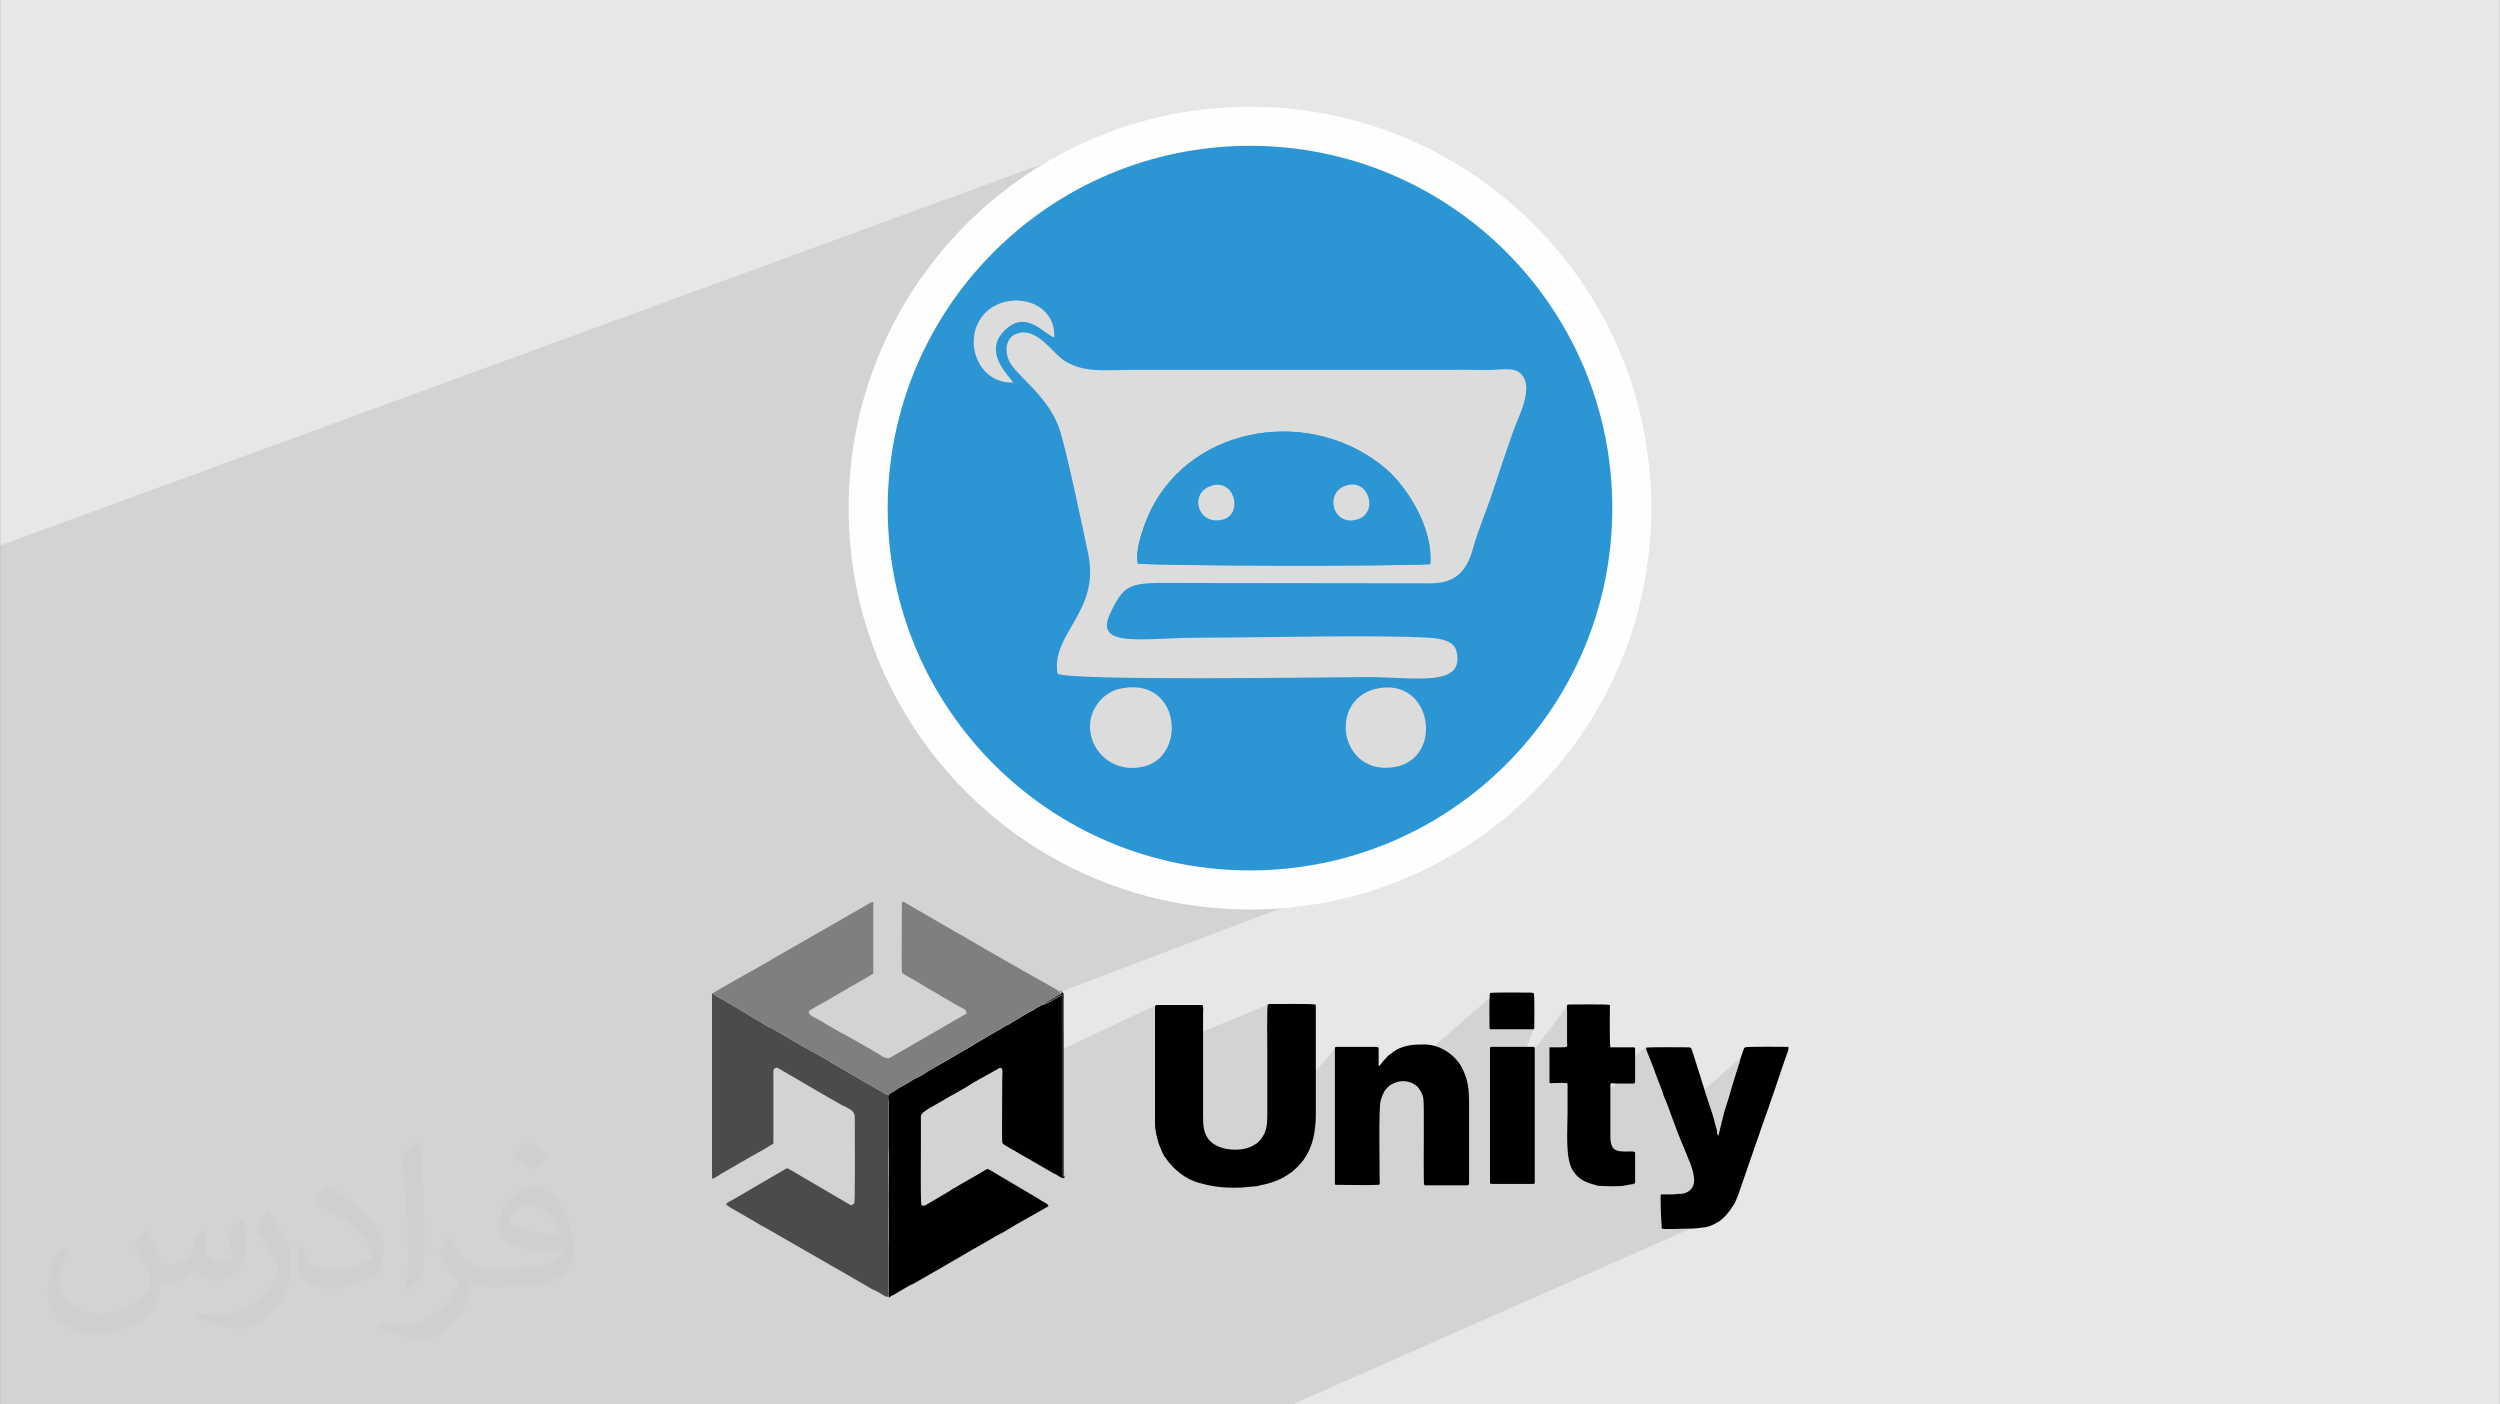
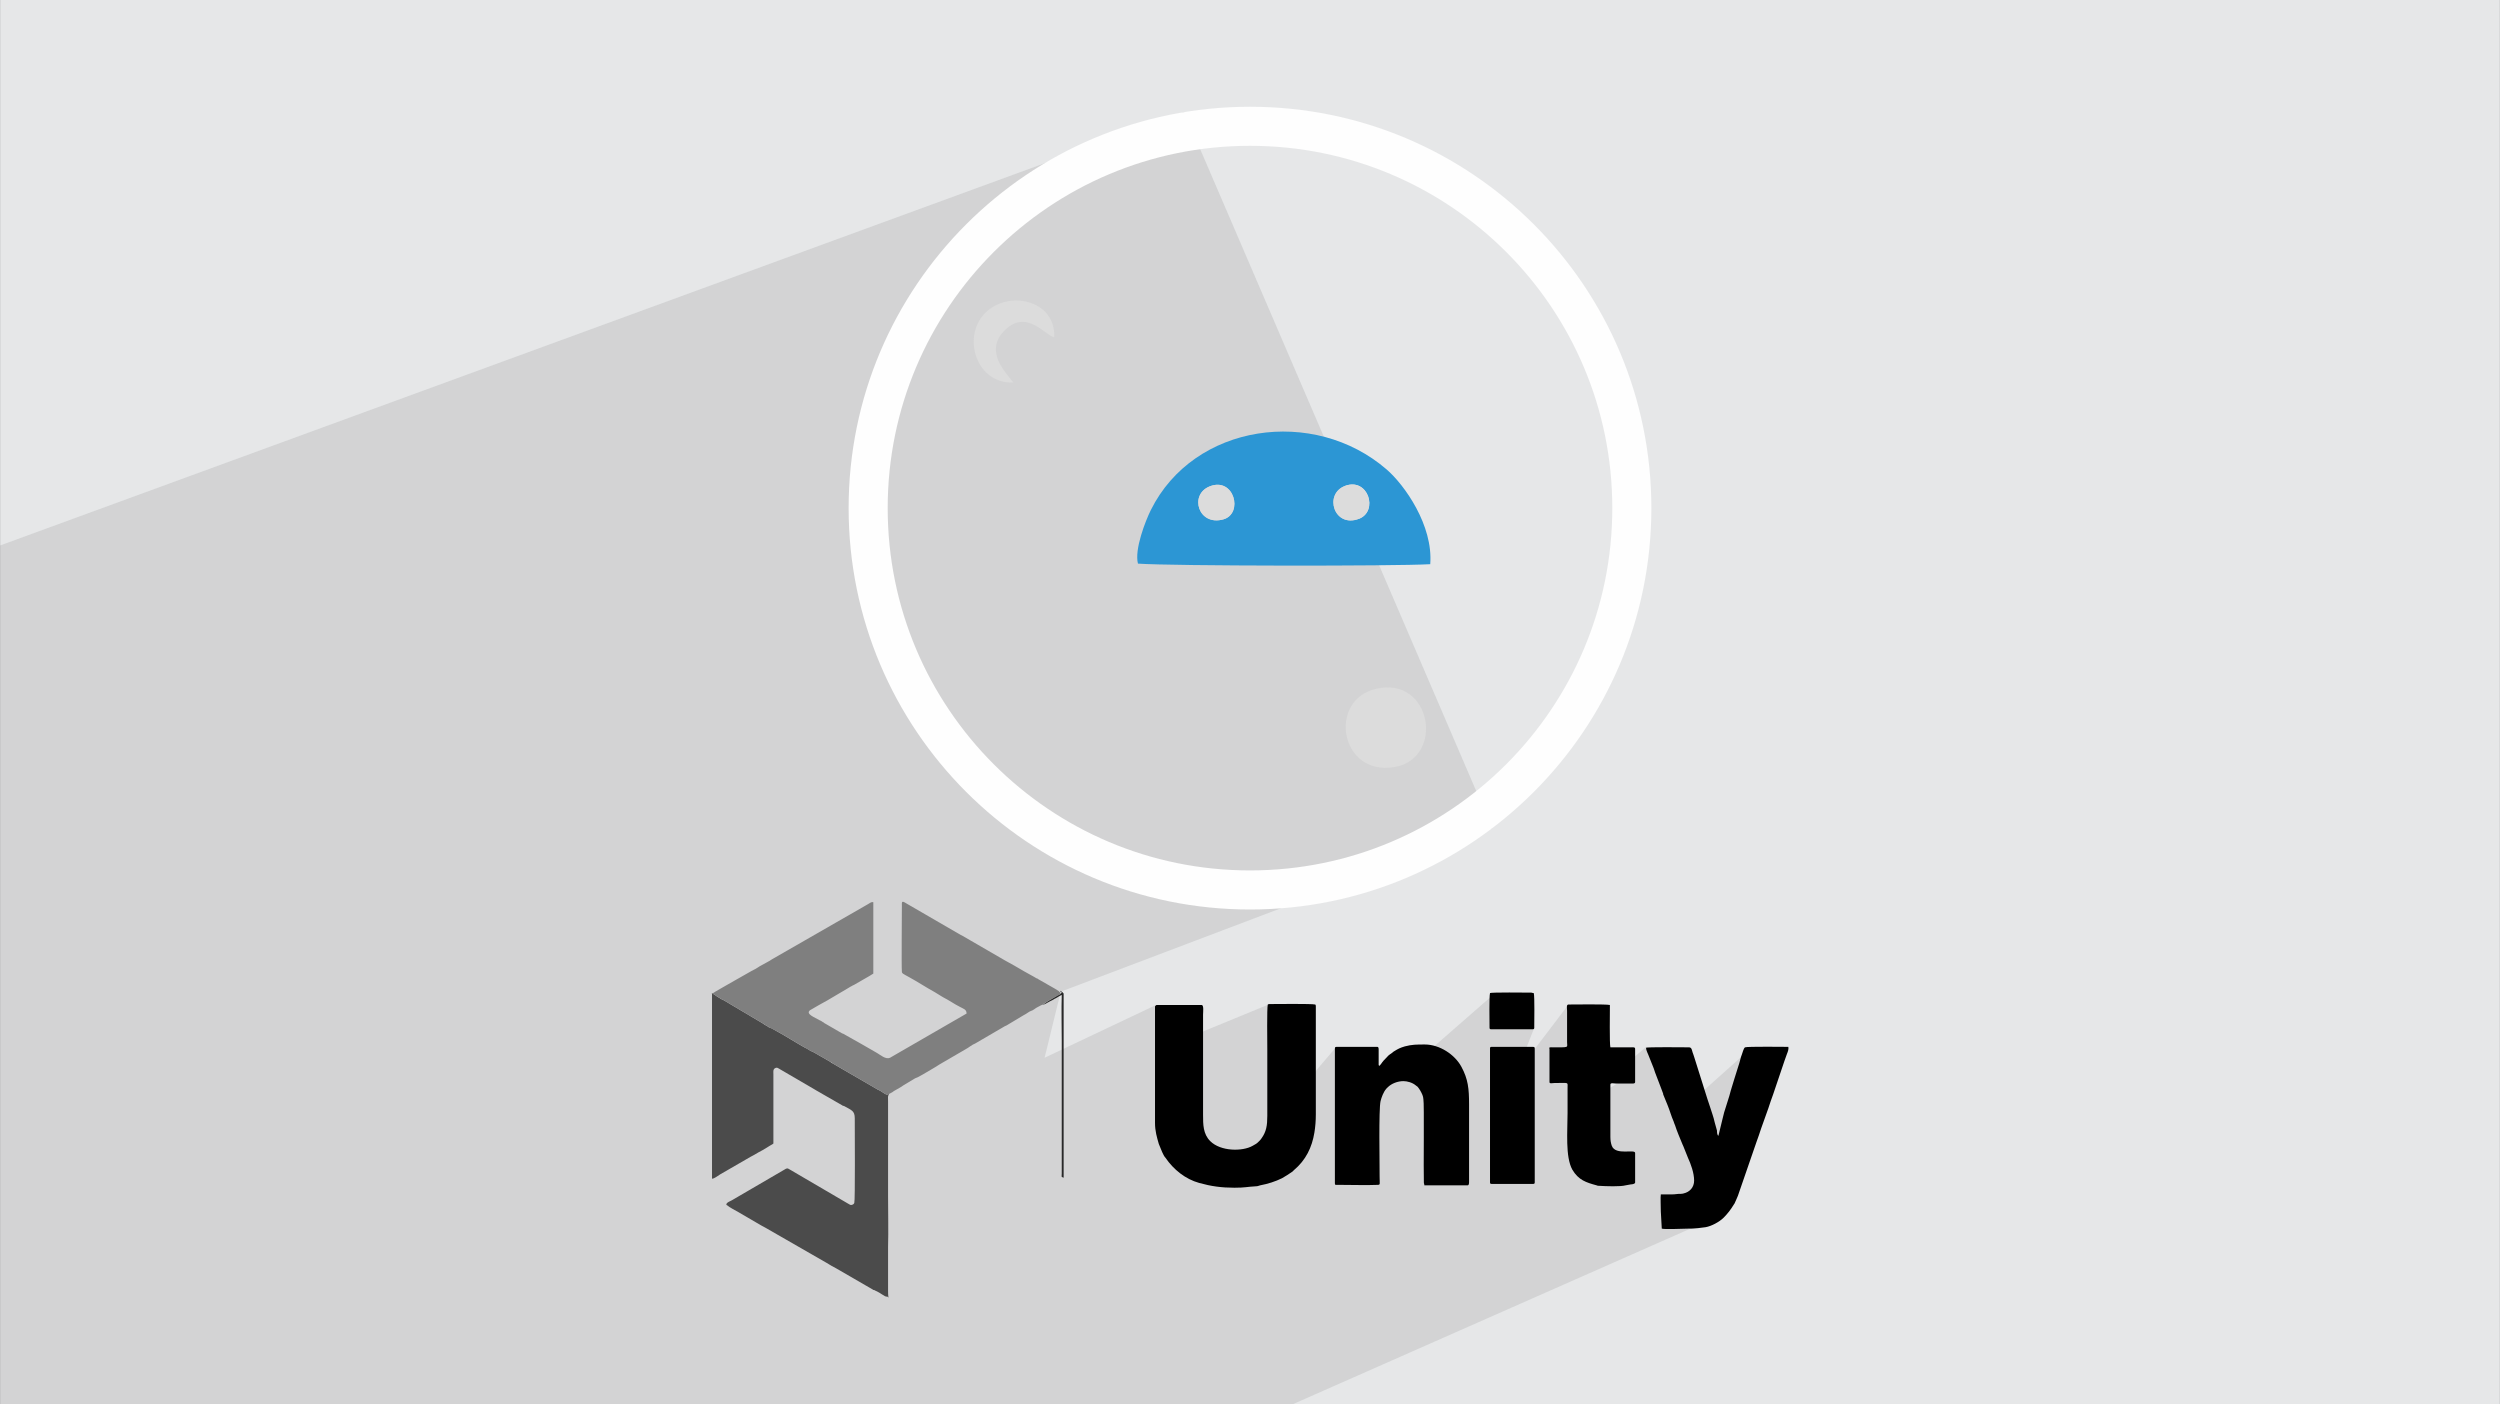
<svg xmlns="http://www.w3.org/2000/svg" xml:space="preserve" width="3.708in" height="2.083in" version="1.0" style="shape-rendering:geometricPrecision; text-rendering:geometricPrecision; image-rendering:optimizeQuality; fill-rule:evenodd; clip-rule:evenodd" viewBox="0 0 3702.73 2080.18">
  <rect x="0" y="0" width="3702.73" height="2080.18" fill="#333333" stroke="none" />
  <defs>
    <style type="text/css">
   
    .fil0 {fill:#E6E7E8}
    .fil1 {fill:#373435;fill-opacity:0.031}
    .fil2 {fill:#2B2A29;fill-opacity:0.102}
    .fil3 {fill:black}
    .fil6 {fill:#282828}
    .fil7 {fill:#2C96D4}
    .fil4 {fill:#4B4B4B}
    .fil5 {fill:#7F7F7F}
    .fil9 {fill:gainsboro}
    .fil8 {fill:#FEFEFE;fill-rule:nonzero}
   
  </style>
  </defs>
  <g id="Layer_x0020_1">
    <path class="fil0" d="M-0 0l3702.73 0 0 2080.18 -3702.73 0 0 -2080.18z" />
-     <path class="fil1" d="M215.96 1821.93c7.07,10.71 11.65,21.01 16.13,32.45 3.33,6.66 5.09,18.93 20.7,18.93 4.57,0 11.13,-1.35 16.95,-4.57 6.55,-3.44 11.54,-8.64 14.15,-16.53l6.24 -21.01 15.19 -7.49 1.04 1.04c-2.08,7.91 -2.59,15.5 -2.59,21.43 0,17.57 15.19,24.23 27.25,24.23 7.07,0 13.42,-3.44 13.42,-9.89 0,-8.32 -3.53,-22.47 -8.12,-35.16 7.07,-7.07 14.15,-14.15 22.26,-19.87l1.25 0.63c3.53,14.98 5.51,29.75 5.51,39.63 0,9.67 -4.27,20.39 -7.8,27.36 -7.28,13.73 -20.18,24.65 -35.78,24.65 -11.85,0 -25.06,-5.93 -34.12,-16.95l-0.52 0c-8.53,10.61 -21.74,20.18 -42.86,20.18l-6.55 0c-1.04,13.94 -4.05,23.81 -8.64,32.66 -12.58,24.54 -49.92,41.92 -85.08,41.92 -48.89,0 -73.43,-28.19 -73.43,-65.73 0,-23.19 7.59,-44.72 19.24,-60.01l9.56 3.95c-7.28,13.94 -12.17,27.04 -12.17,39.94 0,35.16 28.61,51.9 61.58,51.9 30.58,0 68.44,-19.45 75.31,-42.02 -2.59,-24.65 -11.85,-36.19 -26,-58.66 4.27,-7.49 9.78,-14.98 16.64,-22.98l1.25 0 0 0 0 0 -0.01 -0.04zm563.83 -132.3c10.3,6.45 20.39,14.04 30.27,22.78 -5.51,7.8 -12.38,14.88 -20.91,21.12 -9.89,-8.01 -19.76,-14.88 -29.86,-22.16 6.86,-7.7 13.63,-15.08 20.49,-21.74l0 0 0 0 0 0 0 0 0 0 0.01 0zm5.3 96.11c-16.64,0 -30.27,10.92 -30.27,19.03 0,17.38 33.28,22.78 73.12,22.56 -4.99,-20.39 -22.47,-41.61 -42.86,-41.61l0 0.01zm-37.35 92.99c21.64,0 40.57,-0.63 55.02,-4.27 16.13,-4.05 29.75,-12.17 29.75,-17.78 0,-1.46 0,-3.22 -0.52,-4.68 -9.05,0.83 -19.45,0.83 -28.5,0.83 -29.33,0 -51.79,-6.66 -60.64,-23.09 -2.19,-4.57 -3.74,-9.67 -3.74,-15.5 0,-15.92 6.86,-31.41 18.93,-42.13 10.08,-8.84 21.22,-14.35 32.55,-14.35 20.49,0 36.81,16.44 48.26,42.34 6.24,14.15 10.5,30.47 10.5,51.07 0,13.73 -3.74,25.27 -12.27,33.8 -15.92,15.4 -45.24,21.22 -90.17,21.22l-20.39 0 0 0 -5.3 0c-11.13,0 -19.14,-1.98 -25.48,-6.86l-1.04 0c0.31,2.59 0.52,5.09 0.52,7.49 0,10.08 -3.33,22.98 -10.08,33.28 -19.97,29.64 -41.61,42.53 -60.33,42.53 -18.93,0 -42.13,-7.28 -63.03,-16.75l3.74 -7.28c6.76,2.81 16.13,4.68 29.02,4.68 33.8,0 78.21,-32.45 83.72,-64.17 -1.25,-2.59 -3.53,-6.03 -6.76,-9.67 -9.89,-11.75 -16.13,-21.53 -21.95,-31.82 4.99,-9.89 9.56,-17.78 13.83,-24.96l1.77 -0.21c14.46,29.44 27.56,46.28 56.78,46.28l4.57 0 0 0 21.22 0 0 0 0 0 0 0 0 0 0 0 0.04 0zm-146.45 31.1c2.5,-13.52 2.7,-28.7 2.7,-42.86l0 -21.01c0,-39.21 -4.99,-96.2 -9.05,-133.34 7.07,-7.59 16.95,-16.53 24.75,-22.56l2.29 0.63c5.3,46.7 6.55,100.79 6.55,150.81 0,13.11 -0.52,25.9 -1.77,35.26 -0.73,11.85 -7.59,20.8 -22.26,34.53l-3.22 -1.46zm-150.71 -61.89c0.73,18.41 9.78,32.87 41.4,32.87 19.66,0 36.3,-5.09 54.71,-13.83 3.33,-1.46 5.09,-3.44 5.09,-5.09 0,-11.54 -8.84,-26.83 -23.71,-40.77 -14.46,-13.11 -33.6,-24.65 -51.48,-32.35 -6.14,-2.59 -8.12,-5.3 -8.12,-7.91 0,-5.3 7.07,-16.44 12.9,-24.44l1.98 -0.21c20.49,10.71 43.38,26.63 60.33,44.3 15.4,16.33 24.96,32.87 24.96,50.86 0,13.31 -4.05,25.79 -10.61,37.44 -22.47,11.33 -46.39,19.97 -70.1,19.97 -28.81,0 -48.47,-13.52 -48.47,-45.24 0,-3.44 0,-8.73 1.25,-15.61l9.89 0 0 0 0 0 0 0 0 0 0 0 -0.01 0zm-52.11 -52.32l17.89 28.92c6.55,10.71 12.69,22.37 12.69,40.77l0 23.5c0,19.03 -12.17,39.42 -31.82,59.6 -15.4,13.63 -29.02,19.45 -41.61,19.45 -18.72,0 -40.15,-5.82 -64.9,-16.44l2.81 -7.28c7.8,2.08 16.84,3.84 27.98,3.84 35.58,-0.21 71.97,-26.21 88.61,-57.93 1.98,-3.64 2.7,-7.07 2.7,-9.47 0,-3.64 -1.98,-7.7 -3.53,-11.33 -9.05,-17.05 -19.14,-32.66 -30.27,-47.12 5.82,-9.16 11.65,-17.99 17.99,-26.73l1.46 0.21 0 0 0 0 0 0 0 0 0 0 -0.01 0z" />
    <path class="fil2" d="M2560.91 1794.58l-646.74 285.6 -1914.17 0 0 -1272.24 1754 -641.87 456.12 1060.65 -639.01 242.13 -23.98 97.89 163.54 -77.45 35.46 53.22 134.39 -55.33 33.45 140.12 65.22 -76.69 21.3 52.47 124.39 -53.91 90.29 -78.88 57.22 52.13 -26.18 66.81 76.93 -101.34 98.67 101.34 -100.08 59.35 114.89 -96.55 67.42 80.46 91.63 -81.88 -34.77 243.97z" />
    <g id="_2371848288672">
      <g id="_2783001203232">
-         <path class="fil3" d="M1544.34 1488.58c-1.41,0 -2.12,0.7 -3.53,1.41 -8.46,4.23 -5.64,3.53 -10.57,6.34 -2.82,1.41 -4.23,2.11 -7.05,3.53 -2.11,1.41 -4.93,2.81 -7.05,4.23 -4.93,2.82 -9.16,5.64 -14.09,8.46l-10.57 6.34c-1.41,0.7 -2.82,0.7 -4.23,2.11l-42.29 24.67c-3.52,2.11 -9.87,6.34 -14.1,8.46l-38.76 22.56c-8.46,4.93 -15.51,8.45 -24.67,14.8 -2.12,1.41 -4.94,2.82 -7.76,4.23 -1.41,0.7 -2.11,0.7 -3.52,1.41l-17.62 10.57c-3.52,2.11 -7.75,3.53 -14.09,8.46 -2.82,1.41 -4.93,2.81 -7.05,4.23 -2.82,4.23 -2.11,3.53 -1.41,11.28l0 64.84c0.71,23.96 0,50.75 0,75.41 0,24.67 0.71,51.45 0,74.71l0 57.09c0,2.82 0,4.93 0,7.75 0,2.11 -0.7,7.75 0.71,10.57 2.11,-2.11 4.23,-2.82 7.04,-4.23 2.82,-1.41 4.23,-2.82 7.05,-4.23 2.82,-1.41 4.93,-2.82 7.05,-4.23l11.27 -6.34c0.71,-0.71 1.41,-0.71 2.11,-0.71l11.28 -6.34c9.16,-4.93 19.03,-11.28 28.19,-16.21l21.85 -12.69c12.69,-7.05 24.67,-14.8 36.65,-21.15l14.8 -8.46c1.41,-0.7 2.11,-1.41 3.52,-2.11l7.05 -4.23c13.39,-6.34 27.49,-16.21 40.88,-23.26l37.35 -21.15c-0.7,-4.23 -4.23,-4.23 -10.57,-8.46l-9.16 -5.64c-1.41,-0.7 -2.11,-1.41 -3.52,-2.11 -4.23,-2.11 -7.75,-4.93 -11.98,-7.04l-50.05 -29.6c-0.7,0 -0.7,-0.7 -1.41,-0.7 -3.53,-2.11 -3.53,-2.11 -7.05,0 -13.39,8.46 -32.42,18.33 -45.81,26.78 -1.41,0.71 -2.11,0.71 -2.82,1.41 -1.41,0.7 -1.41,1.41 -2.82,2.11l-35.95 21.15c-1.41,0.7 -2.11,1.41 -4.23,1.41 -1.41,0 -2.82,-0.71 -2.82,-2.12 -1.41,-2.81 -0.7,-78.23 -0.7,-86.69 0,-12.69 0,-26.08 0,-38.76 0,-4.23 -0.7,-5.64 1.41,-8.46 2.82,-4.93 23.96,-15.5 29.6,-19.03 14.8,-9.16 31.01,-16.92 45.81,-26.79 0.7,-0.7 0.7,-0.7 1.41,-0.7 1.41,-0.71 0.71,-0.71 2.11,-1.41 0.7,-0.71 0,0 1.41,-0.71l4.93 -2.82c2.11,-1.41 4.23,-2.11 6.34,-3.52l12.69 -7.05c2.11,-1.41 3.52,-2.11 6.34,-3.52 2.82,-1.41 2.82,-2.82 7.04,-2.82 2.82,4.23 1.41,9.16 1.41,14.1 0,11.98 -0.7,93.74 0,96.56 0.7,2.82 7.05,5.64 9.16,7.05 2.11,1.41 3.52,2.11 4.93,2.82l63.44 36.65c0,0 0,0 0.7,0 4.23,2.11 8.46,6.34 13.39,6.34 2.11,-3.52 1.41,-10.57 1.41,-15.5l0 -258.67 0 272.76c-3.53,-1.41 -2.82,-1.41 -2.82,-6.34 0,-2.82 0,-5.63 0,-8.46l0 -187.48c0,-22.56 -0.71,-46.52 0,-68.37 -2.11,0.71 -2.82,1.41 -4.23,2.11 -1.41,0.71 -1.41,0.71 -3.52,2.11 -1.41,1.41 -4.23,2.11 -6.34,3.52 -2.82,1.41 -11.28,7.05 -14.1,7.05l-2.11 0.71z" />
        <path class="fil3" d="M1710.67 1489.29l0 174.09c0,11.98 2.81,21.15 5.63,31.01l4.93 11.98c1.41,2.82 2.82,6.34 4.93,8.46 11.98,17.62 29.6,31.72 50.05,37.36 17.62,4.93 33.12,7.05 52.16,7.05 16.21,0 18.32,-1.41 31.72,-2.12 2.82,0 3.52,-0.7 6.34,-1.41 11.27,-2.11 22.55,-5.64 32.42,-10.57 4.93,-2.82 10.57,-6.34 15.5,-9.87 0.7,-0.7 0.7,-0.7 0.7,-0.7l1.41 -1.41c17.62,-14.8 26.78,-33.83 30.3,-55.68 1.41,-8.46 2.11,-17.62 2.11,-26.78l0 -159.99c0,-1.41 0,-1.41 -0.7,-2.82 -6.34,-1.41 -57.09,-0.7 -67.66,-0.7 -1.41,0 -1.41,0 -2.82,0.7 -1.41,6.34 -0.7,54.98 -0.7,65.55l0 99.38c0,14.1 -1.41,23.26 -8.46,33.13 -1.41,2.11 -2.11,2.82 -3.52,4.23 -4.93,4.94 -4.23,3.53 -9.87,7.05 -14.8,8.46 -47.22,8.46 -62.73,-7.05 -10.57,-10.57 -10.57,-24.67 -10.57,-38.76l0 -148.72c0,-3.52 1.41,-14.09 -2.11,-14.09l-66.25 0c-1.41,0 -2.11,0.7 -2.11,2.11l-0.71 -1.41z" />
        <path class="fil3" d="M2041.93 1577.39l0 -21.85c0,-2.82 0,-4.93 -2.11,-4.93l-60.61 0c-2.11,0 -2.11,1.41 -2.11,3.53l0 198.05c0,1.41 0,1.41 0.7,2.82l6.34 0c17.62,0 40.17,0.71 56.38,0 4.23,0 2.82,-1.41 2.82,-12.69 0,-19.73 -1.41,-99.38 1.41,-111.36 1.41,-5.64 4.23,-13.39 8.46,-18.33 0,0 0,0 0,0l2.12 -2.11c5.63,-5.64 14.8,-9.16 23.26,-9.16 5.64,0 13.39,2.11 18.33,6.34l2.82 2.11c0,0 0,0 0,0 2.82,3.53 4.93,7.05 7.05,11.98 0.7,2.11 1.41,4.23 1.41,6.34 1.41,5.64 0,106.43 0.7,123.34 0,2.11 0.7,1.41 0.7,4.23l64.14 0c2.11,0 2.11,-3.52 2.11,-5.64l0 -114.18c0,-23.26 -1.41,-37.35 -11.28,-55.68 -9.86,-18.33 -32.42,-33.12 -54.27,-33.12 -11.98,0 -19.03,0 -29.6,2.81 -7.05,2.12 -9.87,3.53 -15.5,7.05 -2.11,1.41 -1.41,0.7 -2.82,2.11 -3.52,2.82 -4.93,2.82 -8.46,7.05 -3.53,3.52 -5.64,5.64 -8.46,9.87 -1.41,1.41 -1.41,2.11 -2.82,2.82l-0.71 -1.4z" />
        <path class="fil3" d="M2438.04 1552.02c0,4.23 2.82,8.46 4.23,12.69l7.04 17.62c0.71,2.11 1.41,4.23 2.12,6.34l9.16 23.96c0.71,2.11 1.41,3.52 2.11,5.64 0.7,1.41 0.7,2.11 0.7,2.82l6.34 15.5c3.52,8.46 5.64,16.92 9.16,24.67 0.71,2.12 1.41,4.23 2.11,5.64 2.11,7.04 7.75,20.44 11.28,28.9 0.7,0.7 0,0.7 0.7,1.41l7.05 17.62c4.23,9.16 9.16,22.56 9.16,33.83 0,9.87 -6.34,16.92 -15.5,19.03 -2.11,0.7 -5.64,0.7 -7.75,0.7 -2.82,0 -4.23,0.7 -8.46,0.7 -5.64,0 -11.28,0 -17.62,0 -0.7,3.53 0,19.03 0,25.37l1.41 25.37c4.93,1.41 31.72,0 38.76,0 5.64,0 7.75,0 14.8,-0.7l11.27 -1.41c8.46,-1.41 20.44,-7.75 26.79,-14.1 5.64,-5.64 10.57,-11.98 14.8,-19.03 0.7,-0.7 0.7,-1.41 1.41,-2.11l2.82 -6.34c0.7,-2.11 1.41,-2.82 2.11,-4.93l27.49 -79.65c1.41,-3.52 2.11,-6.34 3.52,-9.87 1.41,-3.52 2.12,-7.05 3.53,-10.57l10.57 -29.6c1.41,-3.53 2.11,-7.05 3.52,-10.57 1.41,-3.52 2.12,-6.34 3.53,-9.86l16.92 -50.04c1.41,-3.53 2.11,-6.34 3.53,-9.87 1.41,-3.52 2.82,-7.04 2.11,-10.57 -2.82,0 -61.32,-0.71 -64.14,0.7 -1.41,0.71 -2.11,3.53 -2.82,4.93l-2.11 6.34c-0.7,1.41 -0.7,2.11 -1.41,4.23 -0.71,2.82 -1.41,4.93 -2.12,7.75l-7.75 24.67c-1.41,5.64 -3.52,10.57 -4.93,16.21 -0.7,2.82 -1.41,5.64 -2.11,7.75l-7.75 24.67c-0.7,2.82 -1.41,5.64 -2.11,8.46l-6.34 26.08c-2.12,-1.41 -2.12,-5.64 -2.12,-7.75l-3.52 -12.69c-1.41,-7.04 -4.23,-14.1 -6.34,-21.15l-2.82 -8.46c-0.7,-1.41 -0.7,-2.82 -1.41,-4.23l-19.74 -62.73c-0.7,-1.41 -0.7,-2.82 -1.41,-4.23 -0.7,-1.41 -0.7,-2.11 -1.41,-4.23 -0.7,-2.81 -1.41,-5.64 -4.93,-5.64 -8.46,0 -60.61,-0.7 -64.84,0.7l1.41 -0.01z" />
        <path class="fil3" d="M2294.96 1552.02l0 50.75c0,2.82 4.23,1.41 7.05,1.41 22.55,0 19.73,-2.12 19.73,7.75 0,11.98 0,23.96 0,36.65 0,26.79 -3.52,64.85 7.04,83.88 9.16,15.5 20.44,19.03 35.95,23.26 2.11,0.7 1.41,0.7 3.52,0.7 10.57,0.7 31.72,1.41 39.47,-0.7 2.82,-0.7 4.93,-0.7 7.76,-1.41 2.11,0 6.34,-0.7 6.34,-2.82l0 -43.7c0,-6.34 -28.9,4.23 -34.54,-10.57 -1.41,-4.23 -2.11,-7.75 -2.11,-13.39l0 -77.53c0,-2.81 5.64,-1.41 7.75,-1.41l21.15 0c3.52,0 7.75,0.7 7.75,-2.11l0 -49.34c0,-2.81 -3.53,-2.11 -7.05,-2.11l-29.6 0c-1.41,-5.63 -0.71,-52.86 -0.71,-62.73 -6.34,-1.41 -51.45,-0.7 -61.32,-0.7 -3.53,0 -2.11,5.64 -2.11,9.16l0 46.52c0,8.46 4.23,7.75 -21.85,7.75 -2.11,0 -4.93,-0.7 -4.93,2.11l0.7 -1.42z" />
        <path class="fil3" d="M2206.86 1552.72l0 198.76c0,1.41 0.71,2.11 2.12,2.11l62.02 0c1.41,0 2.12,-0.7 2.12,-2.11l0 -198.76c0,-2.11 -1.41,-2.11 -3.53,-2.11l-60.61 0c-1.41,0 -2.12,0.71 -2.12,2.11z" />
        <path class="fil3" d="M2206.86 1470.97c-1.41,5.63 -0.7,42.29 -0.7,51.45 0,1.41 0.7,2.11 2.11,2.11l62.02 0c1.41,0 2.11,-0.7 2.11,-2.11 0,-9.16 0.71,-45.81 -0.7,-51.45 -2.11,0 -2.11,-0.71 -4.23,-0.71 -7.75,0 -57.79,-0.7 -61.32,0.71l0.7 0z" />
        <path class="fil4" d="M1315.97 1922.05c-0.7,-2.82 -0.7,-8.46 -0.7,-10.57 0,-2.82 0,-4.93 0,-7.75l0 -57.09c0.7,-23.26 0,-49.34 0,-74.71 0,-24.67 0,-51.45 0,-75.41l0 -64.84c0,-7.75 -0.71,-7.05 1.41,-11.28 -2.82,0.71 -2.82,1.41 -5.64,0l-7.75 -4.93c-1.41,-0.7 -2.82,-1.41 -4.23,-2.11l-65.55 -38.06c-1.41,-0.7 -2.82,-1.41 -4.23,-2.82l-24.67 -14.09c0,0 0,0 0,0l-1.41 -0.7c-0.71,-0.71 -1.41,-0.71 -2.12,-0.71 -3.52,-2.11 -4.93,-3.52 -8.46,-4.93 -10.57,-5.64 -30.3,-18.32 -42.29,-24.67 -5.64,-2.82 -4.93,-3.52 -11.28,-5.64 -2.82,-1.41 1.41,1.41 -0.7,-0.7l-1.41 -0.7c0,0 0,0 0,0l-4.93 -2.82c-2.11,-0.7 0,0 -0.71,-0.7l-60.61 -35.95c-4.23,-1.41 -3.53,-2.11 -7.75,-4.23l-8.46 -5.64 0 274.88c3.53,0 8.46,-4.23 11.98,-6.34l45.11 -26.07c4.23,-2.11 7.75,-4.23 11.27,-6.34 4.23,-2.11 7.75,-4.23 11.28,-6.34 2.11,-1.41 3.53,-2.11 5.64,-3.53 2.11,-1.41 4.23,-2.11 5.64,-3.52l0 -102.2c0,-4.94 -0.7,-7.05 2.11,-9.16 3.52,-2.11 4.93,0 7.75,1.41l50.75 29.6c1.41,0.71 2.12,1.41 3.53,2.11l38.06 21.85c0.71,0.7 0.71,0.7 2.12,0.7 11.27,6.34 16.21,7.05 16.21,18.33 0,14.8 0.7,122.64 -0.71,125.46 -0.7,1.41 -1.41,2.11 -3.52,2.82 -2.11,0.7 -3.52,-0.7 -4.93,-1.41l-86.69 -50.75c-4.23,-2.81 -4.93,-2.11 -8.46,0l-76.12 44.4c-2.82,2.12 -9.16,3.53 -9.87,7.05 0.7,1.41 0,0.7 1.41,1.41 2.81,2.82 12.69,7.75 16.21,9.87l33.83 19.73c2.82,1.41 4.93,2.82 7.75,4.23l89.51 51.45c2.82,1.41 4.23,2.82 7.05,4.23 2.82,1.41 4.93,2.82 7.75,4.23l53.56 31.01c0.71,0.7 0.71,0.7 2.12,0.7 1.41,0.7 2.11,1.41 4.23,2.11 2.82,1.41 4.93,2.82 7.05,4.23 4.23,2.11 4.23,3.52 8.46,3.52l1.41 1.4z" />
        <path class="fil5" d="M1054.48 1470.97l8.46 5.63c4.23,2.11 3.53,2.82 7.76,4.23l60.61 35.95c1.41,0.71 -0.7,-0.7 0.71,0.71l4.93 2.81c0,0 0,0 0,0l1.41 0.71c2.11,2.11 -2.11,-0.71 0.7,0.7 6.34,2.82 5.64,2.82 11.28,5.64 11.98,6.34 31.72,19.03 42.29,24.67 2.82,1.41 4.93,2.82 8.46,4.93 0.7,0.71 1.41,0.71 2.11,0.71l1.41 0.7c0,0 0,0 0,0l24.67 14.1c1.41,0.7 2.82,1.41 4.23,2.82l65.55 38.06c1.41,0.7 2.82,1.41 4.23,2.11l7.75 4.93c2.11,1.41 2.82,0 5.64,0 2.11,-1.41 4.93,-2.11 7.05,-4.23 7.05,-4.23 10.57,-5.64 14.1,-8.46l17.62 -10.57c1.41,-0.7 2.11,-0.7 3.53,-1.41 2.82,-1.41 4.93,-2.82 7.75,-4.23 9.16,-5.64 16.21,-9.16 24.67,-14.8l38.76 -22.56c4.23,-2.12 9.87,-7.05 14.1,-8.46l42.29 -24.67c1.41,-0.71 2.11,-1.41 4.23,-2.11l10.57 -6.34c4.93,-2.82 9.16,-5.64 14.1,-8.46 2.82,-1.41 4.93,-2.82 7.04,-4.23 2.82,-2.12 4.23,-2.12 7.05,-3.53 4.93,-2.82 2.11,-2.11 10.57,-6.34 1.41,-0.7 2.11,-1.41 3.53,-1.41 1.41,-2.11 17.62,-11.28 20.44,-12.69 2.12,-1.41 3.53,-1.41 5.64,-3.53l1.41 -1.41c0,0 0,-0.7 0,0l-1.41 -1.41c-2.11,-1.41 0,0.71 -1.41,-1.41 -2.11,-1.41 -3.52,-2.11 -5.64,-3.53l-24.67 -14.09c-1.41,-0.7 -1.41,-1.41 -2.82,-1.41 -1.41,-0.7 -2.11,-1.41 -3.52,-2.11l-6.34 -3.52c-10.57,-5.64 -20.44,-11.98 -31.01,-17.62 -2.12,-1.41 -4.23,-2.11 -6.34,-3.52l-62.02 -35.95c-1.41,-0.7 -1.41,-0.7 -2.82,-1.41l-83.87 -48.64c-4.23,-2.11 -3.52,1.41 -3.52,4.93 0,14.09 -0.71,91.63 0,97.97 0,2.82 2.82,3.52 4.93,4.93 2.11,1.41 4.23,2.11 6.34,3.52 10.57,5.64 26.78,16.21 37.35,21.85l9.16 5.64c1.41,0.7 2.11,1.41 3.52,2.11 8.46,4.23 16.21,9.87 24.67,14.1 4.93,2.82 9.87,3.52 9.87,9.87l-113.48 65.55c-6.34,2.82 -14.1,-4.23 -19.03,-7.04 -7.75,-4.23 -15.5,-9.16 -23.26,-13.39l-27.49 -15.5c0,0 0,0 -0.71,0l-26.78 -15.5c-0.71,-0.7 -1.41,-1.41 -2.11,-1.41 -2.11,-1.41 -2.82,-2.11 -4.93,-2.82 -7.04,-4.23 -21.15,-9.16 -14.1,-14.8 5.64,-3.53 19.74,-11.28 26.08,-14.8l31.02 -18.33c2.11,-1.41 3.52,-2.11 4.93,-2.82 0.7,-0.7 1.41,-0.7 2.82,-1.41l23.26 -13.39c2.11,-1.41 3.52,-2.11 5.64,-3.53l0 -105.72c-3.53,-0.71 -4.93,1.41 -7.75,2.82l-142.38 81.76c-2.11,1.41 -4.23,2.82 -7.05,4.23 -2.82,1.41 -4.93,2.82 -7.75,4.23 -2.82,1.41 -4.93,2.82 -7.05,4.23 -1.41,0.7 -2.11,1.41 -3.52,2.11 -2.11,0.7 -2.11,1.41 -4.23,2.11l-26.08 14.8c-3.52,2.11 -32.42,18.33 -33.83,19.73l0.72 -1.42z" />
        <path class="fil6" d="M1544.34 1488.58c2.81,-0.7 10.57,-5.64 14.09,-7.05 2.11,-1.41 4.93,-2.82 6.34,-3.52 2.11,-1.41 1.41,-0.71 3.52,-2.11 1.41,-0.7 2.11,-1.41 4.23,-2.11 -0.7,22.56 0,45.81 0,68.37l0 187.48c0,2.82 0,5.64 0,8.46 0,4.93 -1.41,4.93 2.82,6.34l0 -272.76c-1.41,-2.11 -3.52,-3.53 -5.63,-4.23 1.41,2.11 -0.71,0 1.41,1.41l1.41 1.41c0,0 0,0 0,0l-1.41 1.41c-2.11,2.11 -3.53,2.11 -5.64,3.52 -2.82,1.41 -18.33,10.57 -20.45,12.69l-0.7 0.71z" />
      </g>
      <g>
-         <path class="fil7" d="M1851.36 187.06c312.35,0 565.57,253.22 565.57,565.57 0,312.36 -253.22,565.57 -565.57,565.57 -312.36,0 -565.57,-253.22 -565.57,-565.57 0,-312.35 253.22,-565.57 565.57,-565.57z" />
        <path class="fil8" d="M1851.36 158.13c164.16,0 312.79,66.54 420.37,174.13 107.58,107.59 174.13,256.21 174.13,420.37 0,164.16 -66.54,312.79 -174.13,420.38 -107.59,107.58 -256.21,174.13 -420.37,174.13 -164.16,0 -312.79,-66.54 -420.37,-174.13 -107.59,-107.59 -174.13,-256.21 -174.13,-420.38 0,-164.16 66.54,-312.79 174.13,-420.37 107.58,-107.58 256.21,-174.13 420.37,-174.13zm379.46 215.03c-97.11,-97.11 -231.27,-157.18 -379.46,-157.18 -148.19,0 -282.36,60.07 -379.47,157.18 -97.11,97.11 -157.18,231.28 -157.18,379.46 0,148.2 60.07,282.36 157.18,379.47 97.11,97.11 231.28,157.18 379.47,157.18 148.19,0 282.36,-60.06 379.46,-157.18 97.11,-97.11 157.18,-231.27 157.18,-379.47 0,-148.19 -60.07,-282.36 -157.18,-379.46z" />
        <g>
-           <path class="fil9" d="M2118.34 835.69c-52.94,3.06 -382.19,2.81 -432.94,-0.85 -5.44,-20.93 11.13,-63.36 19.11,-79.41 63.84,-128.32 241.46,-153.42 349.31,-60 26.45,22.91 68.99,82.7 64.51,140.26zm-551.88 162.48c26.61,10.49 395.58,5 456.38,4.71 71.58,-0.35 147.57,16.51 134.34,-38.47 -3.41,-14.16 -21.58,-18.51 -38.03,-19.6 -75.98,-5.02 -250.54,-0.24 -344.56,-0.24 -78.55,0 -154.55,16.3 -130.8,-34.78 24.3,-52.28 31.22,-46.22 128.05,-46.23l347.65 0.44c39.08,-0.4 53.55,-20.45 62.52,-52.75 7.37,-26.55 19.94,-55.36 29.25,-84.15 9.27,-28.65 20,-59.65 29.34,-86.61 7.95,-22.92 33.34,-67.71 11.02,-87.73 -11,-9.87 -32.03,-4.11 -52.25,-4.65 -19.29,-0.51 -38.62,-0.29 -57.93,-0.29 -154.46,0 -308.93,0.06 -463.4,-0.01 -38.93,-0.02 -71.54,5.25 -100.86,-12.98 -18.31,-11.38 -40.84,-50.73 -70.83,-40.81 -14.55,4.82 -19.27,21.29 -12.49,38.83 8.49,21.95 56.06,50.57 74.16,99.28 10.15,27.32 35.93,151.34 43.68,187.93 18.31,86.48 -55.97,118.54 -45.25,178.09z" />
          <path class="fil7" d="M1992.11 719.74c34.38,-12.93 49.97,37.62 20.45,48.78 -36.84,13.92 -52.24,-36.81 -20.45,-48.78zm-200.66 0.77c36.46,-14.71 50.57,40.25 20.47,48.77 -36.94,10.45 -51.07,-36.43 -20.47,-48.77zm326.89 115.17c4.47,-57.57 -38.06,-117.36 -64.51,-140.26 -107.85,-93.41 -285.47,-68.32 -349.31,60 -7.98,16.04 -24.56,58.48 -19.11,79.41 50.75,3.66 380,3.92 432.94,0.85z" />
-           <path class="fil9" d="M1656.11 1020.81c-25.92,6.51 -50.86,38.36 -38.51,74.67 10,29.4 41.35,49.05 77.52,39.62 64.63,-16.84 51.69,-137.09 -39.01,-114.3z" />
          <path class="fil9" d="M2038.42 1020.16c-72.52,16.52 -53.96,130.23 27.47,115.88 73.86,-13.01 55.19,-134.71 -27.47,-115.88z" />
          <path class="fil9" d="M1500.89 566.59c-12,-15.42 -42.59,-45.94 -14.28,-75.86 32.88,-34.75 60.9,5.77 74.81,8.96 2.59,-56.01 -69.63,-71.19 -103.53,-34.83 -33.38,35.8 -11.24,104.13 43,101.72z" />
          <path class="fil9" d="M1992.11 719.74c-31.79,11.96 -16.39,62.7 20.45,48.78 29.53,-11.15 13.94,-61.71 -20.45,-48.78z" />
          <path class="fil9" d="M1791.45 720.52c-30.6,12.35 -16.47,59.23 20.47,48.77 30.1,-8.52 15.98,-63.48 -20.47,-48.77z" />
        </g>
      </g>
    </g>
  </g>
</svg>